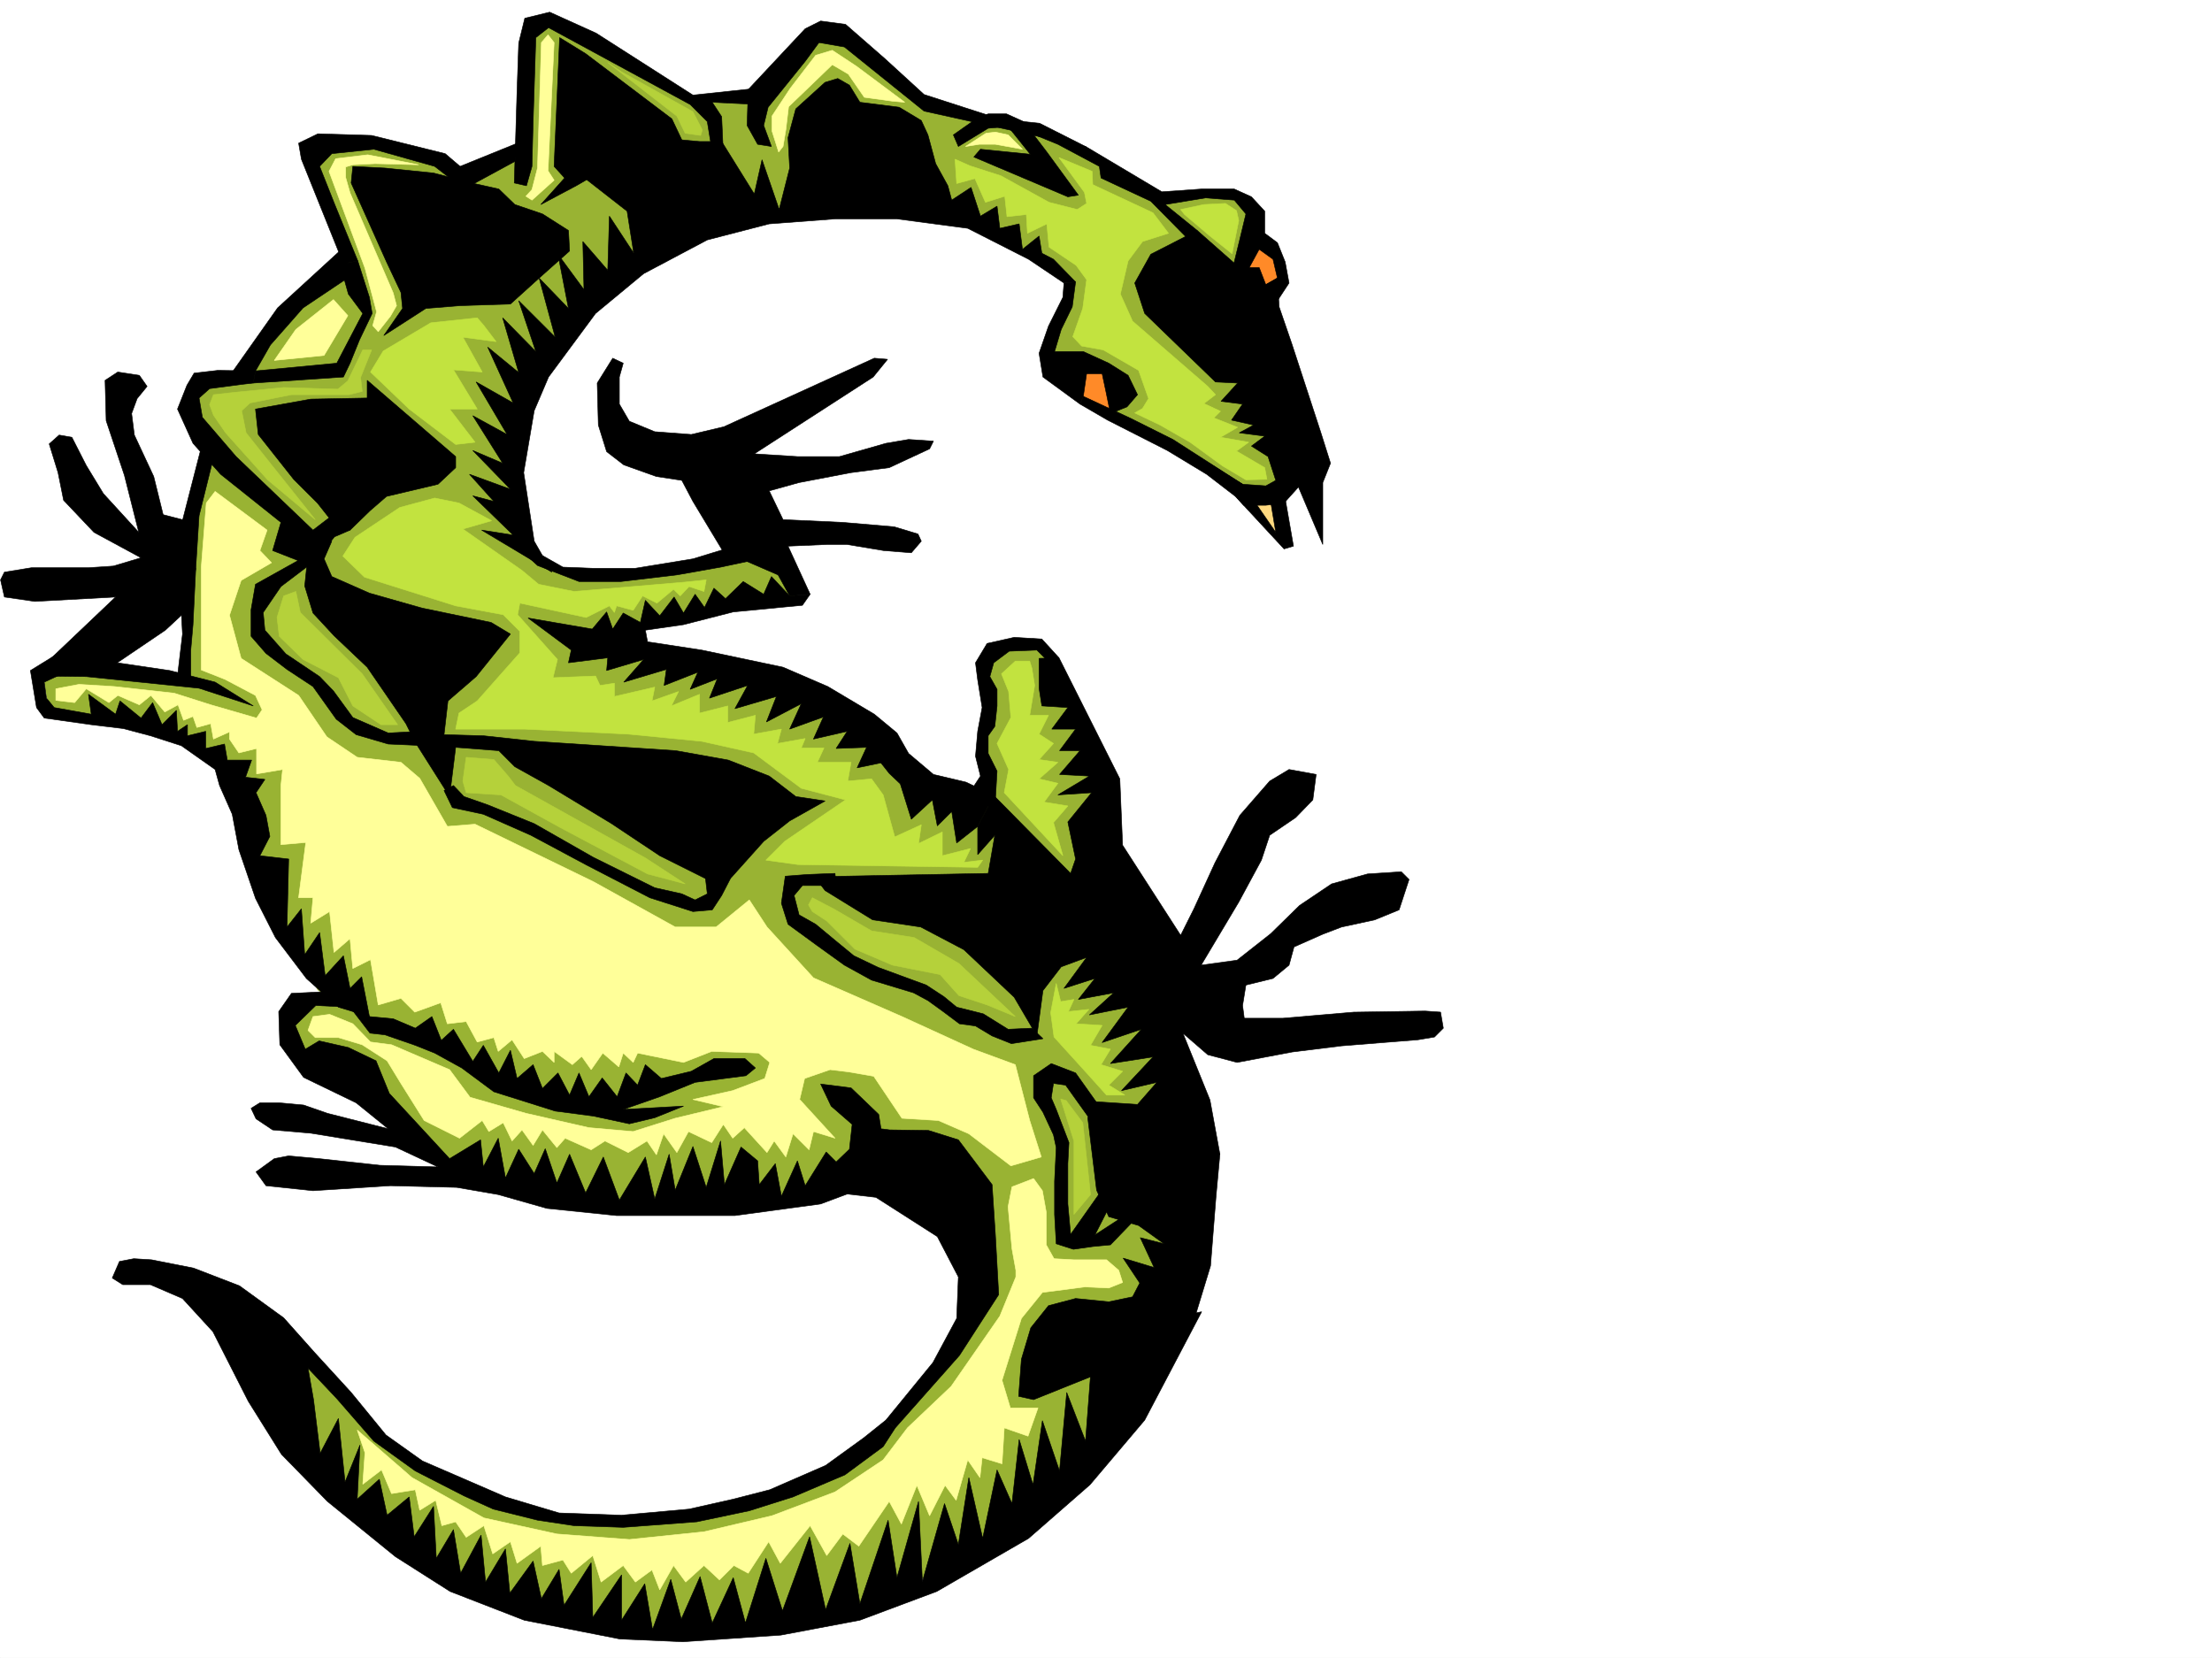
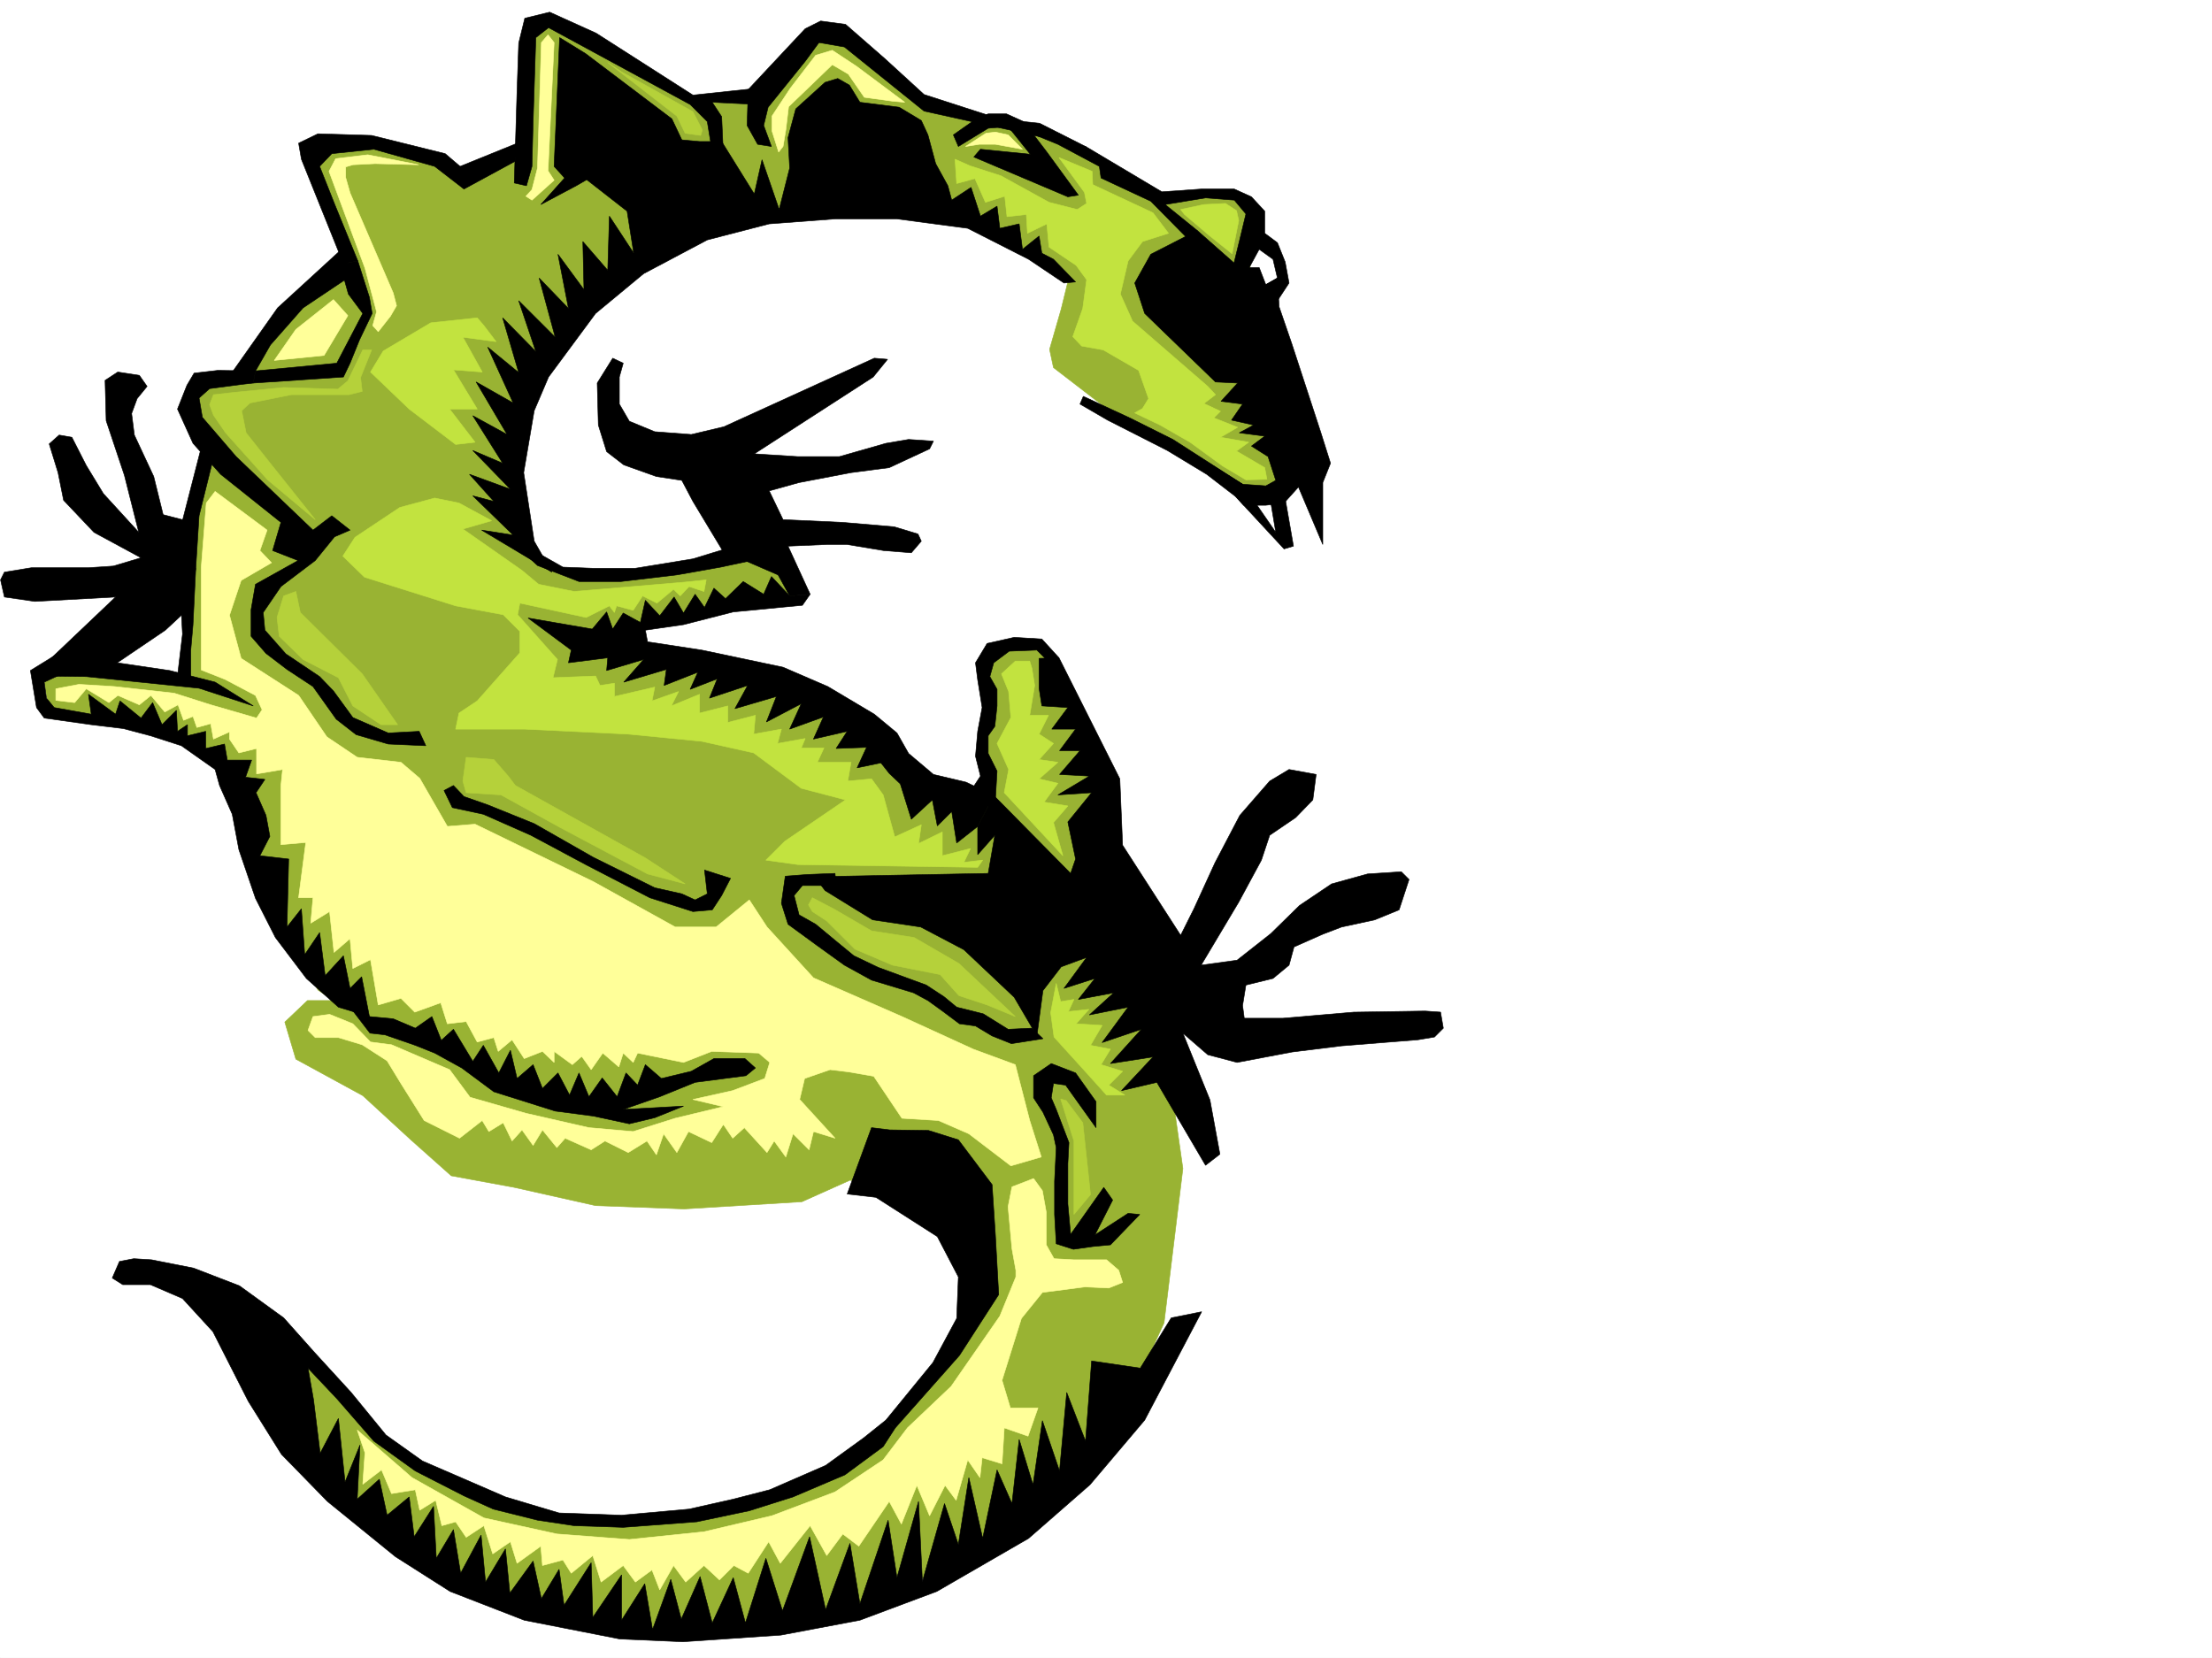
<svg xmlns="http://www.w3.org/2000/svg" width="2997.016" height="2246.297">
  <rect width="100%" height="100%" fill="#808080" stroke="none" />
  <defs>
    <clipPath id="a">
      <path d="M0 0h2997v2244.137H0Zm0 0" />
    </clipPath>
  </defs>
  <path fill="#fff" d="M0 2246.297h2997.016V0H0Zm0 0" />
  <g clip-path="url(#a)" transform="translate(0 2.16)">
    <path fill="#fff" fill-rule="evenodd" stroke="#fff" stroke-linecap="square" stroke-linejoin="bevel" stroke-miterlimit="10" stroke-width=".743" d="M.742 2244.137h2995.531V-2.16H.743Zm0 0" />
  </g>
  <path fill="#99b333" fill-rule="evenodd" stroke="#99b333" stroke-linecap="square" stroke-linejoin="bevel" stroke-miterlimit="10" stroke-width=".743" d="m65.922 910.05-5.98 14.235 5.98 35.192 9.738 14.972 84.688 4.496 56.187 14.977 68.934 29.988 55.445 83.871 14.973 93.645 74.918 140.055 20.996 14.234h-35.23l-30.692 29.207 14.973 50.203 90.675 49.426 65.18 59.898 54.7 48.719 85.394 15.719 110.144 24.71 119.883 4.497 159.606-9.735 65.18-29.207 119.878 19.47 44.965 83.87 5.242 59.2-29.25 69.636-135.598 149.047-109.402 53.96-200.035 30.692-146.117-20.214-149.832-64.438-155.852-158.785h-35.23l56.187 143.812 70.461 89.145 134.856 89.11 113.898 44.964 125.863 24.711h110.145l149.828-24.71 119.883-44.966 170.828-93.605 105.648-128.832 59.196-128.836 25.492-208.988-35.227-247.153-70.418-189.515 5.239-98.102-70.418-144.555-19.512-29.207h-60.684l-19.472 35.188v23.969l9.734 14.976-9.734 39.688 5.238 54.699v40.43l-89.89-25.454-55.442-64.437-89.93-64.399-170.086-38.941-105.648-25.457 44.965-19.469 209.77-38.984-19.47-50.164-70.421-5.985-94.387 20.957-115.422 8.25-65.18-33.703-24.71-79.41 19.472-123.597 54.7-99.586 125.863-108.621 120.664-44.926 160.308-9.774 143.887 15.016 131.102 83.867-9.735 39.688-15.758 54.699 5.278 24.71 84.652 65.18 170.828 103.344 50.207-4.496 29.95-35.191-70.419-243.438 5.239-98.101-25.453-19.512h-114.645l-65.18-50.164-110.144-39.688-80.192-19.472-60.683-25.492-99.629-89.11-49.46 9.738-60.685 64.399-14.972 20.996h-70.461L816.684 67.41l-65.18-35.191h-25.496l-14.973 29.207v140.058l-79.414 33.704-30.73-19.473-99.63-19.473h-65.179l-15.016 19.473 50.207 138.57-110.89 99.625-44.18 59.903h-44.965l-9.738 38.945 23.969 54.699-23.969 83.871-5.238 109.363-9.774 119.098-90.636-9.738zm0 0" />
  <path fill="#ff9" fill-rule="evenodd" stroke="#ff9" stroke-linecap="square" stroke-linejoin="bevel" stroke-miterlimit="10" stroke-width=".743" d="m1308.207 198.473 27.723-17.95 12.707-1.523 17.242 3.754 19.473 19.473-36.715-6.727h-21.7zM1127.645 87.625l-41.211 39.723-17.989 17.207-3.754 31.472-3.753 22.446-5.981 7.507-8.992-28.464V157.3l24.71-37.461 34.485-44.926 22.485-6.762 32.96 21.739 65.18 48.68-16.5-1.485-38.2-5.242-21.741-31.473zm0 0" />
  <path fill="#b5d13a" fill-rule="evenodd" stroke="#b5d13a" stroke-linecap="square" stroke-linejoin="bevel" stroke-miterlimit="10" stroke-width=".743" d="m842.176 97.36 96.656 53.956 12.707 24.711-2.23 7.47-20.996-2.974-11.223-23.222-93.645-72.649zm0 0" />
  <path fill="#ff9" fill-rule="evenodd" stroke="#ff9" stroke-linecap="square" stroke-linejoin="bevel" stroke-miterlimit="10" stroke-width=".743" d="m733.516 57.672-5.239 170.047-7.507 29.207-8.211 8.953 8.21 5.281 29.989-26.98-8.25-12.746 8.25-173.762-8.25-10.477zm-228.5 383.492 5.238-18.727-15.758-59.16-48.68-131.101 8.996-17.203 43.438-5.239 68.934 13.489-59.196-1.528-29.953 1.528-9.734 2.972v14.23l5.98 20.997 58.457 135.562 4.496 17.204-8.25 14.23-16.5 20.996zm0 0" />
  <path fill="#b5d13a" fill-rule="evenodd" stroke="#b5d13a" stroke-linecap="square" stroke-linejoin="bevel" stroke-miterlimit="10" stroke-width=".743" d="M472.797 534.809H394.87l-56.226 11.222-11.223 10.48 5.984 29.95 34.485 43.441 59.199 74.172-64.438-53.918-56.968-63.695-16.461-23.969-5.239-14.23 5.239-13.453 26.98-3.008 68.149-6.727 73.43 2.23 13.491-11.222 20.254-41.957h11.965l-14.976 37.46 2.226 18.728zm971.753 956.465 22.481 29.992 10.48 97.355-22.445 26.941v-99.585l-17.984-56.93zm0 0" />
  <path fill="#ff9" fill-rule="evenodd" stroke="#ff9" stroke-linecap="square" stroke-linejoin="bevel" stroke-miterlimit="10" stroke-width=".743" d="m1376.398 1730.215-21.738 53.176-65.965 95.128-59.156 56.188-32.96 43.441-65.22 43.438-85.394 32.219-92.16 21.703-101.153 10.476-98.14-7.468-98.922-21.739-97.399-54.66-74.171-64.437 10.476 30.73-2.969 42.7 25.453-19.473 13.489 32.18 32.219-5.239 5.984 27.719 21.738-13.488 8.25 34.449 18.73-5.242 14.231 20.996 23.969-15.754 12.004 38.199 23.968-16.46 8.993 29.206 32.218-23.226 2.227 26.238 27.723-7.508 11.261 17.984 29.207-23.964 11.262 35.93 29.95-22.442 16.5 22.441 22.484-16.46 10.476 26.98 18.73-32.961 16.462 22.441 24.75-22.441 20.957 19.472 19.511-19.472 19.473 10.476 27.723-42.695 15.718 29.207 40.47-50.945 22.48 40.469 21.738-29.211 21.703 16.46 41.211-60.64 16.5 30.691 20.957-52.433 17.242 41.21 20.996-41.21 14.977 20.215 15.719-54.66 16.5 23.968 3.011-26.98 26.938 8.25 3.012-48.68 32.218 11.223 13.489-38.203h-37.457l-11.262-37.458 26.238-83.867 28.465-35.191 57.711-7.508 32.219 1.488 18.726-7.468-5.238-16.5-16.5-14.235h-44.184l-26.976-1.484-10.52-18.73v-44.184l-5.238-29.207-11.965-16.5-29.246 11.261-5.242 26.938 5.242 56.93 5.277 29.21zm0 0" />
  <path fill="#c2e33f" fill-rule="evenodd" stroke="#c2e33f" stroke-linecap="square" stroke-linejoin="bevel" stroke-miterlimit="10" stroke-width=".743" d="m1431.059 1332.488-7.465 39.688 4.496 32.96 44.18 48.68 26.98 29.989H1524l-21.738-13.489 18.726-18.73-29.207-8.992 12.707-20.957-26.976-5.239 15.758-26.98-35.23-2.227 17.241-19.511-27.722 3.011 7.507-16.46-17.984 2.968zm0 0" />
  <path fill="#ff9" fill-rule="evenodd" stroke="#ff9" stroke-linecap="square" stroke-linejoin="bevel" stroke-miterlimit="10" stroke-width=".743" d="m291.453 665.875 70.418 52.43-9.738 27.722 15.758 16.461-41.211 23.969-15.758 47.195 15.758 58.414 77.925 50.204 38.204 56.148 41.21 27.723 59.196 6.765 25.457 21.7 37.457 65.18 37.496-3.013 160.309 77.887 110.89 61.426h55.442l44.964-36.676 23.97 36.676 62.952 68.933 119.88 52.395 96.655 44.223 56.93 20.957 19.512 75.66 15.715 49.422-41.211 12.004-56.93-43.442-41.21-17.984-49.462-3.012-38.199-56.93-34.488-5.98-24.711-2.973-34.485 11.965-6.726 28.465 47.937 52.434-29.207-8.996-5.984 24.714-21.738-21.703-9.739 31.438-15.754-21.7-9.738 15.715-30.691-33.703-15.758 14.235-12.707-18.73-15.758 24.71-31.476-14.976-15.72 28.464-17.984-25.453-9.738 28.465-12.746-18.726-25.453 15.714-31.477-15.714-18.726 11.964-35.23-15.718-11.223 12.746L735 1531l-12.707 20.957L707.281 1531l-13.492 14.977-11.965-24.711-19.469 11.96-8.996-14.972-30.73 23.969-47.938-23.97-31.476-50.206-18.727-30.692-33.746-21.738-32.215-9.738H427.09l-9.738-9.734 6.726-18.73 22.485-2.974 31.472 12.75 23.969 24.711 28.465 3.715 78.672 33.742 27.718 37.418 75.7 21.739 85.394 19.472 59.942 5.239 56.93-17.985 65.218-15.719-41.211-9.734 53.918-12.004 43.477-16.46 6.726-21.743-14.976-12.707-63.692-2.266-38.203 14.973-62.207-12.707-5.98 12.707-13.493-12.707-5.98 18.73-21.738-18.73-15.72 22.484-12.745-17.988-12.75 11.223-24.711-17.985v14.973L735 1424.609l-24.71 9.735-16.5-25.453-18.727 15.718-5.985-18.73-22.48 6.023-14.977-27.722-25.492 3.011-8.953-28.464-35.23 12.707-18.731-18.73-30.73 8.991-10.481-61.425-23.969 12.004-3.754-40.47-21.738 18.731-5.98-55.406-25.497 15.719 3.012-34.446h-19.473l9.739-74.918-33.707 3.012v-80.156l2.23-21.7-35.23 5.985v-34.45l-23.969 5.985-12.746-18.73v-9.735l-21.7 9.735-3.753-20.957-18.73 5.238-5.239-14.977-12.746 5.243-7.508-20.997-17.984 9.735-18.73-22.445-15.72 12.71-29.207-12.71-12.003 9.738-30.73-18.73-15.72 18.73-25.492-3.012v-15.719l31.473-5.98 47.976 2.969 80.899 8.996 49.46 15.718 62.169 17.985 7.508-11.223-8.993-19.472-41.21-21.739-32.22-12.746V768.473l6.766-86.883zm0 0" />
  <path fill="#c2e33f" fill-rule="evenodd" stroke="#c2e33f" stroke-linecap="square" stroke-linejoin="bevel" stroke-miterlimit="10" stroke-width=".743" d="M1395.129 895.82h-19.512l-18.73 17.242 9.738 23.97 3.008 35.19-18.727 35.188 15.719 35.23-5.984 31.438 79.414 85.395-12.711-44.926 19.472-22.484-32.218-5.239 18.73-25.453-25.492-6.023 25.492-22.442-25.492-3.754 19.508-21.742-19.508-12.707 12.746-25.492h-25.453l6.723-40.43-3.754-23.226zm0 0" />
  <path fill="#b5d13a" fill-rule="evenodd" stroke="#b5d13a" stroke-linecap="square" stroke-linejoin="bevel" stroke-miterlimit="10" stroke-width=".743" d="m1100.664 1235.129-5.238-8.992 5.238-9.735 29.953 15.72 50.203 29.206 57.711 8.992 60.684 35.192 76.402 71.902-38.203-15.719-38.2-12.707-25.491-28.465-64.438-12.746-50.95-21.738-38.198-38.203zM688.55 1051.594l-19.472-22.442-37.457-3.011-4.496 32.218 4.496 15.72 47.195 3.007 80.192 44.184 118.355 62.914 50.95 13.488-53.918-35.191-176.11-98.141zm-287.698-250.16 5.984 28.464 83.906 83.164 47.977 68.895h-22.48l-38.204-25.453-19.508-38.2-47.937-24.714-32.219-31.473-3.012-25.457 8.993-29.207zm0 0" />
  <path fill="#c2e33f" fill-rule="evenodd" stroke="#c2e33f" stroke-linecap="square" stroke-linejoin="bevel" stroke-miterlimit="10" stroke-width=".743" d="m588.926 674.867-47.235 12.746-60.683 40.43-16.461 25.453 29.207 28.465 123.637 38.945 64.433 12.004 22.485 22.48v29.208l-57.711 65.14-24.711 16.5-4.496 21.703h93.644l140.133 6.762 99.625 9.738 70.422 15.72 64.437 47.933 59.938 15.718-82.383 56.188-25.492 25.453 43.437 6.023 243.516 3.715 6.766-9.738-25.493 3.012 8.993-18.73-38.204 9.738v-32.22l-32.214 15.759 3.75-25.496-35.97 16.5-15.718-56.93-15.758-21.738-32.218 3.011 4.496-25.453h-45.707l8.992-19.472h-30.73l5.277-12.747-37.496 6.723 5.277-19.469-37.496 6.762 2.265-25.492-37.457 9.734v-22.441l-38.199 9.734v-25.492l-38.242 15.758 9.738-19.473-35.933 12.707 3.715-18.726-54.664 12.746V925.77l-19.508 3.011-5.985-12.746-57.71 2.27 6.019-24.715-53.957-60.68 3.012-15.719 89.89 19.47 31.477-15.755 6.762 8.992 2.972-8.992 22.485 6.02 12.746-19.473 19.472 9.738 22.48-18.73 8.993 8.992 11.965-12.746 20.254 6.727 3.011-15.72-28.503 3.013-70.418 5.98-80.157 6.727-47.976-9.739-22.48-18.726-80.157-56.149 38.945-11.261-44.183-23.97zm57.672-244.179-62.914 6.722-64.438 38.203-17.242 28.465 52.433 50.203 62.954 47.938 26.234-3.012-34.484-44.926h37.457l-32.22-53.176 38.981 2.973-26.234-47.195 44.965 6.023-16.5-21.742zm0 0" />
  <path fill="#ff9" fill-rule="evenodd" stroke="#ff9" stroke-linecap="square" stroke-linejoin="bevel" stroke-miterlimit="10" stroke-width=".743" d="m471.273 427.676-32.218 53.957-67.41 6.726 29.207-41.953 50.949-40.43zm0 0" />
  <path fill="#c2e33f" fill-rule="evenodd" stroke="#c2e33f" stroke-linecap="square" stroke-linejoin="bevel" stroke-miterlimit="10" stroke-width=".743" d="m1434.813 213.484 34.488 47.157 2.969 15.015-12.708 8.211-38.238-9.738-65.18-35.93-41.953-13.492-20.214-8.992 2.226 32.96 24.711-6.765 14.274 32.219 26.195-8.25 3.012 27.723 26.234-2.973 1.488 25.457 26.235-12.746 2.972 31.473 36.715 24.71 14.23 19.473-5.238 38.945-13.488 38.2 12.004 12.746 29.207 5.238 47.977 27.723 13.488 38.203-8.25 13.488-10.52 5.98 34.488 16.461 40.47 23.227 44.183 32.219 31.473 18.73 28.464-.746-2.968-15.754-38.243-22.445 16.5-12.004-38.199-6.723 23.227-13.492-32.219-12.746 8.992-8.992-22.484-10.48 15.719-11.965-10.477-11.258-101.894-88.367-16.5-36.715 10.476-44.926 19.512-26.238 35.191-11.22-20.957-27.722-81.68-38.203-.746-17.984zm0 0" />
-   <path fill="#ffd97f" fill-rule="evenodd" stroke="#ffd97f" stroke-linecap="square" stroke-linejoin="bevel" stroke-miterlimit="10" stroke-width=".743" d="M1699.324 677.836h29.207l8.25 53.96-23.222-20.995-21.743-31.438 3.012-4.496v.742zm0 0" />
-   <path fill="#ff8a28" fill-rule="evenodd" stroke="#ff8a28" stroke-linecap="square" stroke-linejoin="bevel" stroke-miterlimit="10" stroke-width=".743" d="m1464.059 493.598 44.183 8.25v58.418l-47.191-20.215-3.012-35.23zm229.246-169.262 35.226 13.488 11.223 35.934-23.227 29.207-39.683-43.442zm0 0" />
+   <path fill="#ffd97f" fill-rule="evenodd" stroke="#ffd97f" stroke-linecap="square" stroke-linejoin="bevel" stroke-miterlimit="10" stroke-width=".743" d="M1699.324 677.836h29.207v.742zm0 0" />
  <path fill="#c2e33f" fill-rule="evenodd" stroke="#c2e33f" stroke-linecap="square" stroke-linejoin="bevel" stroke-miterlimit="10" stroke-width=".743" d="m1599.66 283.867 31.473-6.726 29.21-1.485 14.973 9.735 3.012 13.449-8.992 44.965-29.95-23.965-34.488-29.211zm0 0" />
  <path fill-rule="evenodd" stroke="#000" stroke-linecap="square" stroke-linejoin="bevel" stroke-miterlimit="10" stroke-width=".743" d="m1679.07 362.535-56.93-50.203-62.949 32.219-21.742 38.941 13.492 41.211 95.91 92.863 29.993 1.485-22.485 24.715 29.207 3.75-14.972 21.742 29.949 6.722-19.473 10.48 34.489 4.497-17.989 13.488 22.485 14.235 10.476 32.218-13.488 7.47-31.477-2.231-45.707-28.465 25.493 32.219 21.703 24.71h29.988l24.71-3.011 19.513-21.7 32.96 77.887v-83.906l10.481-26.2-13.492-42.694-38.942-119.102-17.242-50.164-2.27-38.941-15.718 8.992-8.992-23.227zm-237.492 20.957-47.976-32.219-82.422-41.914-95.875-12.746h-83.946l-89.148 6.727-83.91 21.738-86.176 45.668-65.18 53.957-63.695 86.137-19.469 45.672-14.234 83.906 14.234 92.863 23.969 41.953-95.133-56.93 42.7 6.727-54.704-53.176 28.465 7.508-32.96-36.715 55.444 20.215-50.949-52.433 40.469 17.242-40.469-64.399 46.453 25.457-41.957-71.164 50.207 28.465-34.488-75.656 41.957 34.445-21.703-74.132 44.926 45.667-23.223-68.894 49.461 49.422-21.742-80.113 39.726 41.171-14.23-73.39 35.227 47.933-1.524-65.18 33.742 38.946 2.23-73.39 32.962 50.202-8.992-56.93-54.704-42.695-14.23 8.25-47.938 25.454 32.22-35.973-14.235-15.719 7.469-174.5 35.23 21.7 116.871 88.406 13.488 28.465 24.008 2.226h29.95l44.222 71.164 10.477-46.453 23.226 67.41 14.235-56.148-2.23-41.211 10.48-38.946 39.683-35.972 17.246-5.238 15.758 8.992 14.23 23.226 53.176 6.727 29.989 17.984 8.996 19.473 10.476 38.941 16.5 29.992 5.242 19.473 26.196-17.246 12.746 38.945 22.484-13.488 3.754 29.988 26.195-6.02 4.497 34.485 22.484-17.984 3.754 23.222 15.754 8.211 29.953 30.735zm-113.156-181.265 67.45 6.761-29.993-37.457-26.977 2.23-40.43 24.712-6.765-15.72 27.723-19.472 19.472-8.992h24.75l23.227 10.477 31.473 41.214 42.699 58.415-14.235 2.27-127.386-53.962zm0 0" />
-   <path fill-rule="evenodd" stroke="#000" stroke-linecap="square" stroke-linejoin="bevel" stroke-miterlimit="10" stroke-width=".743" d="m770.23 312.332 1.485 27.723-41.211 36.715-38.942 35.187-68.19 2.23-46.45 3.754-56.93 36.715 25.453-36.715-2.23-21.703-19.469-41.21-47.976-107.094 2.265-22.485 43.442 2.27 65.921 6.726 51.73 13.489 36.716 8.21 21.699 20.997L735 289.887ZM497.508 515.34v23.965l-76.442 1.488-74.914 13.488 3.754 34.45 47.938 60.68 32.219 32.179 22.48 28.465 21.738 8.25 26.98-26.235 22.485-19.472 69.676-16.461 23.969-22.48V618.68zm-67.445 215.715-12.711 19.468-4.497 43.442 11.223 36.676 28.465 30.734 44.965 42.695 52.433 76.403 12.747 25.453 46.453 73.39 8.25-66.664 58.453 4.496 21.699 21.739 45.707 25.453 85.434 51.691 65.18 43.442 64.437 32.218 31.476-1.527 44.926-50.164 35.23-27.723 47.934-26.937-39.683-6.024-35.973-27.722-55.445-21.7-71.16-12.746-191.825-12.707-68.933-7.507-53.215-1.489 5.277-45.707 38.2-32.96 46.452-57.673-26.238-15.718-93.644-19.473-71.16-20.215-50.989-22.48-10.476-23.969 10.476-23.969zM1467.774 537.04l4.496-30.696h21l5.238 24.71 5.98 29.212 22.485-8.996 14.23-16.461-12.746-26.235-26.195-16.46-34.489-15.759h-38.941l8.992-29.949 14.977-30.695 4.496-33.703-15.719 1.484-1.523 19.473-19.473 38.945-12.746 36.715 5.238 32.215 50.203 36.676zm0 0" />
  <path fill-rule="evenodd" stroke="#000" stroke-linecap="square" stroke-linejoin="bevel" stroke-miterlimit="10" stroke-width=".743" d="m1467.774 537.04 64.437 29.948 56.969 28.465 94.386 60.684 44.965 65.18-8.25-49.462 19.473-5.238 12.746 73.39-12.746 3.755-65.922-71.164-38.945-29.95-53.215-32.218-80.938-41.172-37.457-21.742zm202.304-173.02 8.992-36.715 8.992-37.418-15.714-18.727-38.985-3.012-54.699 8.993 43.477 35.191-11.258 12.746-51.692-52.433-67.41-31.477-2.265-15.719-56.188-29.949-44.223-17.984-16.46-14.235 35.933 3.754 63.691 32.219 101.895 60.644 53.219-3.753h44.965l23.222 10.52 17.989 19.468v29.953l17.203 12.746 10.52 26.195 5.237 28.465-15.757 23.969-15.72-21.7 15.72-8.991-5.985-25.497-18.726-13.449-14.235 26.196zM465.29 374.5l6.726 23.969 19.511 26.234-35.23 67.41-110.145 10.477-3.011 16.46 122.148-8.21 8.992-18.727 12.75-31.476 17.203-35.934-3.714-21.738-15.758-49.422-19.473 3.754zM245.742 830.64l1.528 28.465-6.766 56.93 17.984.742v-35.933l3.012-34.446 3.754-76.402zM980.785 749l-41.953-69.637-15.016-28.465-34.449-5.238-44.219-15.758-23.226-17.949-11.223-35.973-1.523-56.93 20.996-33.702 14.23 6.765-5.238 18.727v36.676l13.488 23.226 34.45 14.235 49.46 3.753 44.223-10.48 203.79-92.902 17.984 1.527-19.473 23.965-161.09 104.086 58.414 3.754h56.969l62.914-17.985 30.73-5.242 33.708 2.27-5.243 10.476-54.699 25.457-51.691 6.762-70.418 13.453-40.47 11.258 18.728 38.945 80.937 3.754 69.676 5.98 32.219 9.739 4.496 9.734L1234.777 749l-37.457-2.973-49.46-8.25h-27.723l-52.434 2.23 29.953 65.18-27.722 2.266-15.72-28.465-44.964-19.468zm0 0" />
  <path fill-rule="evenodd" stroke="#000" stroke-linecap="square" stroke-linejoin="bevel" stroke-miterlimit="10" stroke-width=".743" d="m1018.242 759.52-41.953 8.953-59.2 10.515-75.694 8.953h-56.93l-56.188-21.699L709.547 749h18.73l34.446 19.473 39.726 1.523h58.453l77.93-12.746 63.652-19.473zm292.938 318.312 17.242-26.238-6.723-26.938 2.969-33.707 6.023-32.219-6.023-37.457-2.969-23.222 15.715-26.2 36.715-8.25 37.46 2.27 23.223 25.453-10.476 8.992-19.473-19.472-37.457 1.488-20.996 15.719-5.242 18.726 9.738 17.243v22.484l-3.012 27.684-8.992 12.746v23.968l12.004 23.97-3.012 51.687zM59.941 924.285l3.008 21.7 10.48 12.745 50.204 8.997-3.754-26.98 36.715 26.98 5.984-17.989 28.465 23.227 15.758-20.957 12.746 29.949 19.473-19.473 1.484 28.465 13.488-8.992v14.977l24.711-5.985v23.227l25.496-6.02 3.754 21.739h32.961l-8.25 23.226 26.234 2.969-12.003 17.988 13.488 30.73 5.242 28.465-13.492 26.2 38.984 4.496-2.27 92.117 19.512-24.711 4.496 62.172 20.215-29.953 7.508 58.418 24.711-26.98 8.992 44.222L490 1323.496l10.52 53.918-41.993-12.707-43.441-38.941-41.953-55.446-26.98-53.176-22.485-65.921-8.992-47.938-17.203-38.945-6.02-21.7-45.71-32.218-41.954-13.488-36.715-9.739-43.441-5.238-63.692-8.992-10.48-14.235-8.25-50.164 80.156-49.46-32.219 51.69zm554.438 140.055 14.23 14.976 32.22 11.262 62.952 25.453 80.153 45.668 83.168 41.211 36.714 8.25 17.985 8.25 16.5-8.25-3.754-32.219 35.23 11.223-12.004 23.227-12.746 19.472-26.195 2.266-58.457-18.727-85.434-44.183-75.656-40.469-64.437-28.465-41.957-8.992-11.258-23.188zm518.504 135.562h-45.707l-11.262 13.489 6.766 26.234 22.48 12.71 26.2 21.74 25.491 20.956 32.961 15.758 65.18 23.969 23.969 15.719 17.242 14.23 35.973 8.992 33.703 20.957 32.219-1.484 14.976 14.234-42.699 6.723-26.195-10.477-22.48-13.492-21.743-2.969-20.996-15.757-21.7-15.72-19.511-10.48-56.93-17.242-36.715-20.215-37.457-26.976-38.945-28.465-8.992-28.465 5.238-36.676 29.953-2.27 37.457-1.484zM1485.02 1492.8l-27.723-38.984-32.961-12.707-23.969 16.461v29.95l12.707 19.511 14.27 30.696 3.715 17.242-2.227 45.668v44.925l2.227 39.727 23.226 7.469 26.239-3.715 23.964-2.27 39.727-41.21-15.758-1.485-44.926 29.207 23.969-47.195-12.004-17.203-44.926 63.656-3.754-41.211v-54.664l1.489-28.465-17.246-44.926-6.723-15.758 3.008-19.472 16.46 2.27 41.216 57.671zm0 0" />
  <path fill-rule="evenodd" stroke="#000" stroke-linecap="square" stroke-linejoin="bevel" stroke-miterlimit="10" stroke-width=".743" d="m500.52 1377.414 32.218 3.012 29.95 12.746 22.484-15.758 12.746 32.219 16.46-14.977 26.235 43.442 14.235-21.7 20.996 37.418 15.718-30.695 8.993 38.203 21.738-18.73L735 1474.812l21-20.996 15.715 29.989 12.75-29.989 13.488 32.22 17.985-25.454 20.214 25.453 12.004-32.219 15.719 16.5 10.52-27.722 21.699 18.73 40.469-9.738 30.73-17.242h41.957l14.23 12.746-12.746 10.48-68.933 8.992-47.938 19.473-49.46 17.242 81.679-4.496-38.98 15.719-34.45 8.25-48.718-10.48-51.688-6.762-83.168-26.2-43.437-32.218-36.715-20.215-26.238-10.477-41.211-14.234-20.215-2.266-26.98-35.191zm699.773 546.813-29.953 23.968-51.688 37.422-75.699 32.961-49.46 12.746-59.942 13.488-91.375 8.25-84.692-3.011-72.648-21.738-51.73-22.442-60.68-26.238-49.465-35.192-47.191-57.671-48.68-53.176-42.738-47.938-59.938-43.437-62.172-23.969-56.93-11.262-24.003-1.484-19.473 3.754-9.738 22.441 14.234 8.992h37.457l43.48 18.73 41.211 44.966 47.938 94.347 44.965 71.907 62.168 63.695 92.16 74.875 74.172 47.191 100.406 38.946 129.617 25.492 85.434 3.715 132.59-8.992 107.172-20.215 104.125-38.946 124.375-71.902 83.168-72.648 74.171-87.625 77.184-146.82-41.211 8.25-41.957 68.152-65.922-9.735-8.25 108.617-25.492-65.922-9.738 106.352-23.223-68.148-12.707 86.879-18.77-61.426-9.734 86.879-20.215-45.668-19.472 92.863-18.73-82.383-14.231 90.633-18.73-55.445-29.99 105.61-5.237-108.58-29.211 103.34-12.004-77.886-38.2 113.117-13.488-81.683-32.96 89.894-21.743-98.848-36.715 100.372-22.48-71.164-27.723 87.625-16.5-61.426-28.465 61.426-16.46-62.91-25.493 57.671-14.234-53.922-24.711 68.153-10.52-62.168-31.433 49.422v-61.426l-38.985 57.672-2.226-74.133-36.715 57.672-6.766-48.68-23.968 39.688-11.223-50.95-31.473 43.48-5.984-59.94-26.977 44.925-6.023-63.652-27.723 51.687-9.734-59.156-23.227 38.942-3.754-70.418-26.195 41.21-6.766-53.957-29.949 24.75-10.52-48.718-29.948 26.98 3.753-73.39-20.253 50.164-8.993-86.137-24.71 47.195-8.997-72.648-7.468-42.7 38.945 41.211 50.203 57.672 56.188 40.43 65.921 33.707 39.727 17.984 59.941 14.977 49.461 7.469 66.664 2.265 99.668-7.507 71.16-14.973 59.2-18.73 70.418-29.95 51.73-38.203 16.461-25.453zM343.14 956.504l-51.687-32.219-61.43-15.719-71.199-10.515 65.219-44.184 32.219-29.953 8.992-53.918 4.457-71.16-17.203 6.723-31.477-8.211-12.746-51.688-26.234-56.187-3.715-29.207 7.469-20.215 13.488-16.5-10.48-14.977-29.208-4.496-17.242 11.262 1.485 54.66 24.75 74.133 19.472 77.183-47.976-52.433-23.223-38.2-19.473-38.199-17.242-3.011-13.492 12.004 12.004 38.941 7.508 37.418 41.21 43.48 63.657 34.45-37.457 11.218-33.707 2.27H42.695l-36.715 5.98-5.238 10.48 5.238 23.227 41.215 5.98 109.399-5.98-91.414 86.88-11.223 20.214 62.914.742 152.84 15.758zm3.012-453.914-50.949-.742-32.215 3.754-9.738 16.46-12.746 32.22 20.996 46.413 37.457 41.953 81.68 65.18-11.258 38.2 34.484 13.492-57.71 32.175-5.981 34.45v35.972l20.21 23.223 28.466 21.703 35.23 23.223 31.477 44.183 26.976 20.996 43.442 12.711 50.949 2.266-8.996-19.473-41.953 2.23-47.938-20.956-26.234-35.973-18.73-19.473-45.708-30.691-28.465-32.219-2.265-23.969 24.004-35.191 46.453-35.187 26.195-32.22 20.996-8.995-24.75-19.47-25.453 19.47-104.16-99.625-45.711-53.176-4.496-26.2 14.273-12.745 45.668-5.98 13.489-1.528zM465.29 357.297l-56.93-141.582-3.755-21.738 26.2-12.707 72.687 2.226 99.664 24.711 20.215 17.242 79.414-32.219-5.242 25.497-68.934 37.418-39.683-30.696-82.426-23.222-56.969 5.98-16.46 17.242 20.214 50.95 31.477 77.144zm0 0" />
  <path fill-rule="evenodd" stroke="#000" stroke-linecap="square" stroke-linejoin="bevel" stroke-miterlimit="10" stroke-width=".743" d="m696.8 247.934 3.755-125.082 2.23-64.438 8.25-33.703 33.742-8.25 62.91 28.465 131.145 83.91 84.649-8.996 3.011 21.742-61.465-3.012 12.746 19.473 2.27 50.164-15.016-2.227-6.726-41.214-23.223-23.184L743.25 37.457l-17.242 13.492-3.715 115.344-1.523 59.156-7.47 26.238zm0 0" />
  <path fill-rule="evenodd" stroke="#000" stroke-linecap="square" stroke-linejoin="bevel" stroke-miterlimit="10" stroke-width=".743" d="m1026.492 195.5-14.23-25.492 1.484-48.68 77.184-82.383 20.957-10.48 33.703 4.496 53.215 46.453 53.214 48.676 220.25 71.164-220.25-48.719-107.914-86.879-34.449-5.984-18.726 25.453-50.203 62.172-6.024 24.71 10.52 28.466zM313.191 506.344l62.95-89.149 89.89-82.382 8.25 39.687-63.691 42.695-44.223 50.207-23.969 41.914zm-41.953 105.609-27.722 107.84 26.195-20.957 19.512-78.672zm798.696 195.5-24.711-26.234-10.52 23.969-27.723-17.247-23.968 23.227-15.719-14.23-12.746 26.234-12.746-17.984-15.719 25.453-12.746-21.7-19.473 25.454-19.468-20.958-6.766 29.95-23.227-12.746-14.23 21.738-8.25-23.223-19.473 23.223-86.918-14.973 58.453 43.438-3.754 17.207 53.215-6.727-1.523 17.242 50.203-14.976-26.977 30.695 57.711-17.242-3.011 21.738 45.707-17.984-10.477 23.223 36.715-14.23-10.52 26.194 51.73-17.203-17.245 31.438 56.187-16.461-13.488 34.445 47.195-24.71-15.718 34.448 45.707-16.46-13.489 29.949 45.707-10.48-14.976 23.226 41.21-1.524-12.745 27.72 32.218-6.724 11.223 14.23 15.012 14.235 14.976 47.938 28.465-26.238 6.727 35.23 19.511-19.512 6.723 42.696 28.465-22.442 21.742-41.953-37.46-17.988-44.22-10.477-33.707-28.465-15.718-27.722-30.73-25.453-62.954-37.461-60.684-26.196-110.144-23.226-73.43-11.219-2.968-15.758 51.687-7.469 67.41-17.242 93.684-8.996 10.48-14.972zm0 0" />
  <path fill-rule="evenodd" stroke="#000" stroke-linecap="square" stroke-linejoin="bevel" stroke-miterlimit="10" stroke-width=".743" d="M1324.668 1119.785v38.2l23.227-26.235-8.993 51.691-235.265 4.496 14.23 18.727 64.438 39.688 65.218 9.734 58.418 30.734 68.188 64.399 30.734 52.433 8.211-61.425 24.75-32.22 34.445-12.706-30.69 41.953 41.952-13.488-22.48 28.464 47.933-8.996-32.96 29.953 52.433-10.48-35.188 47.937 53.176-17.988-41.957 46.453 57.715-8.992-42.7 45.668 47.938-11.223 65.922 112.375 19.473-15.015-13.45-73.39-36.718-90.634 33.707 29.207 39.727 10.477 74.914-14.191 66.664-8.25 103.422-8.25 22.48-3.754 11.965-11.965-3.754-21.738-20.957-1.489-96.656 1.489-95.91 8.25h-52.434l-2.27-17.243 4.496-27.683 36.715-8.992 21.742-17.989 6.723-24.71 38.984-17.243 25.454-9.738 44.964-9.734 32.961-13.489 13.493-41.172-10.48-10.48-45.708 2.973-48.719 13.488-43.441 29.207-38.98 38.203-45.668 35.969-48.72 6.726 50.946-85.394 30.734-56.93 11.22-33.703 35.23-23.969 23.226-23.968 4.496-34.446-36.714-6.726-26.239 15.718-40.468 46.45-33.704 64.398-28.464 62.168-17.985 35.973-78.672-122.11-3.75-89.89-82.426-164.024-26.976.742v40.47l3.754 23.968 35.226 2.226-21.738 29.211h32.219l-21.742 29.207h27.722l-27.722 32.22 40.468 2.226-42.695 25.492 45.707-3.008-32.219 39.684 10.48 50.207-6.726 19.472-104.16-105.609zm0 0" />
-   <path fill-rule="evenodd" stroke="#000" stroke-linecap="square" stroke-linejoin="bevel" stroke-miterlimit="10" stroke-width=".743" d="m1567.441 1466.563-26.238 29.949-56.184-3.711-11.222 21.699 11.965 98.14 16.5 35.934 40.468 12.004 34.446 24.711-32.219-8.25 18.73 40.43-41.953-12.707 22.48 33.703-9.734 18.726-32.218 6.727-44.965-4.496-36.715 9.734-23.969 29.992-12.746 42.657-3.754 50.207 20.254 4.496 87.66-35.23 52.434-.743 78.672-76.402 20.996-68.895 7.469-94.386 5.238-56.93-61.426-89.852zM454.812 1342.969l-59.94 3.012-17.243 24.71 1.484 44.926 32.219 44.219 71.2 34.45 43.44 35.19-82.421-20.96-32.219-11.22-32.96-3.01h-26.24l-11.96 7.468 6.723 14.23L369.379 1531l51.687 4.457 114.645 18.73 57.71 26.977-78.671-2.227-82.422-8.996-41.21-3.75-19.473 3.75-24.75 17.95 13.488 18.73 63.695 6.762 104.906-6.762 89.891 2.266 56.188 9.734 65.96 18.73 94.387 9.735h160.348l116.129-15.754 35.972-13.453 50.946-56.188-8.25-51.687-37.457-35.934-41.211-5.238 14.23 29.95 28.465 24.71-3.71 33.703-17.99 17.246-13.488-13.492-28.464 45.672-10.52-33.707-21.7 47.938-8.249-44.184-21.738 28.465-2.23-32.219-22.481-18.727-22.485 50.946-5.238-59.156-19.473 62.91-17.984-55.446-24.008 59.2-8.21-48.72-19.512 60.685-12.707-56.93-35.231 58.414-21.738-58.414-23.969 48.68-21.742-52.434-17.203 38.984-15.758-46.453-14.973 33.703-20.996-32.96-17.95 38.945-9.772-53.918-20.215 38.941-3.754-36.715-41.953 25.492-81.68-88.402-17.988-44.183-37.457-17.985-39.688-8.996-18.726 11.262-13.493-32.219 27.723-26.977 46.45 2.266zm0 0" />
  <path fill-rule="evenodd" stroke="#000" stroke-linecap="square" stroke-linejoin="bevel" stroke-miterlimit="10" stroke-width=".743" d="m1147.86 1617.879 38.94 4.496 83.169 53.176 28.504 54.664-2.27 56.187-32.219 59.899-63.691 77.926 12.746 10.48 86.918-98.14 53.176-82.383-4.496-80.899-4.457-68.152-45.707-60.684-40.47-12.707-52.472-.742-24.71-3.012zm0 0" />
</svg>